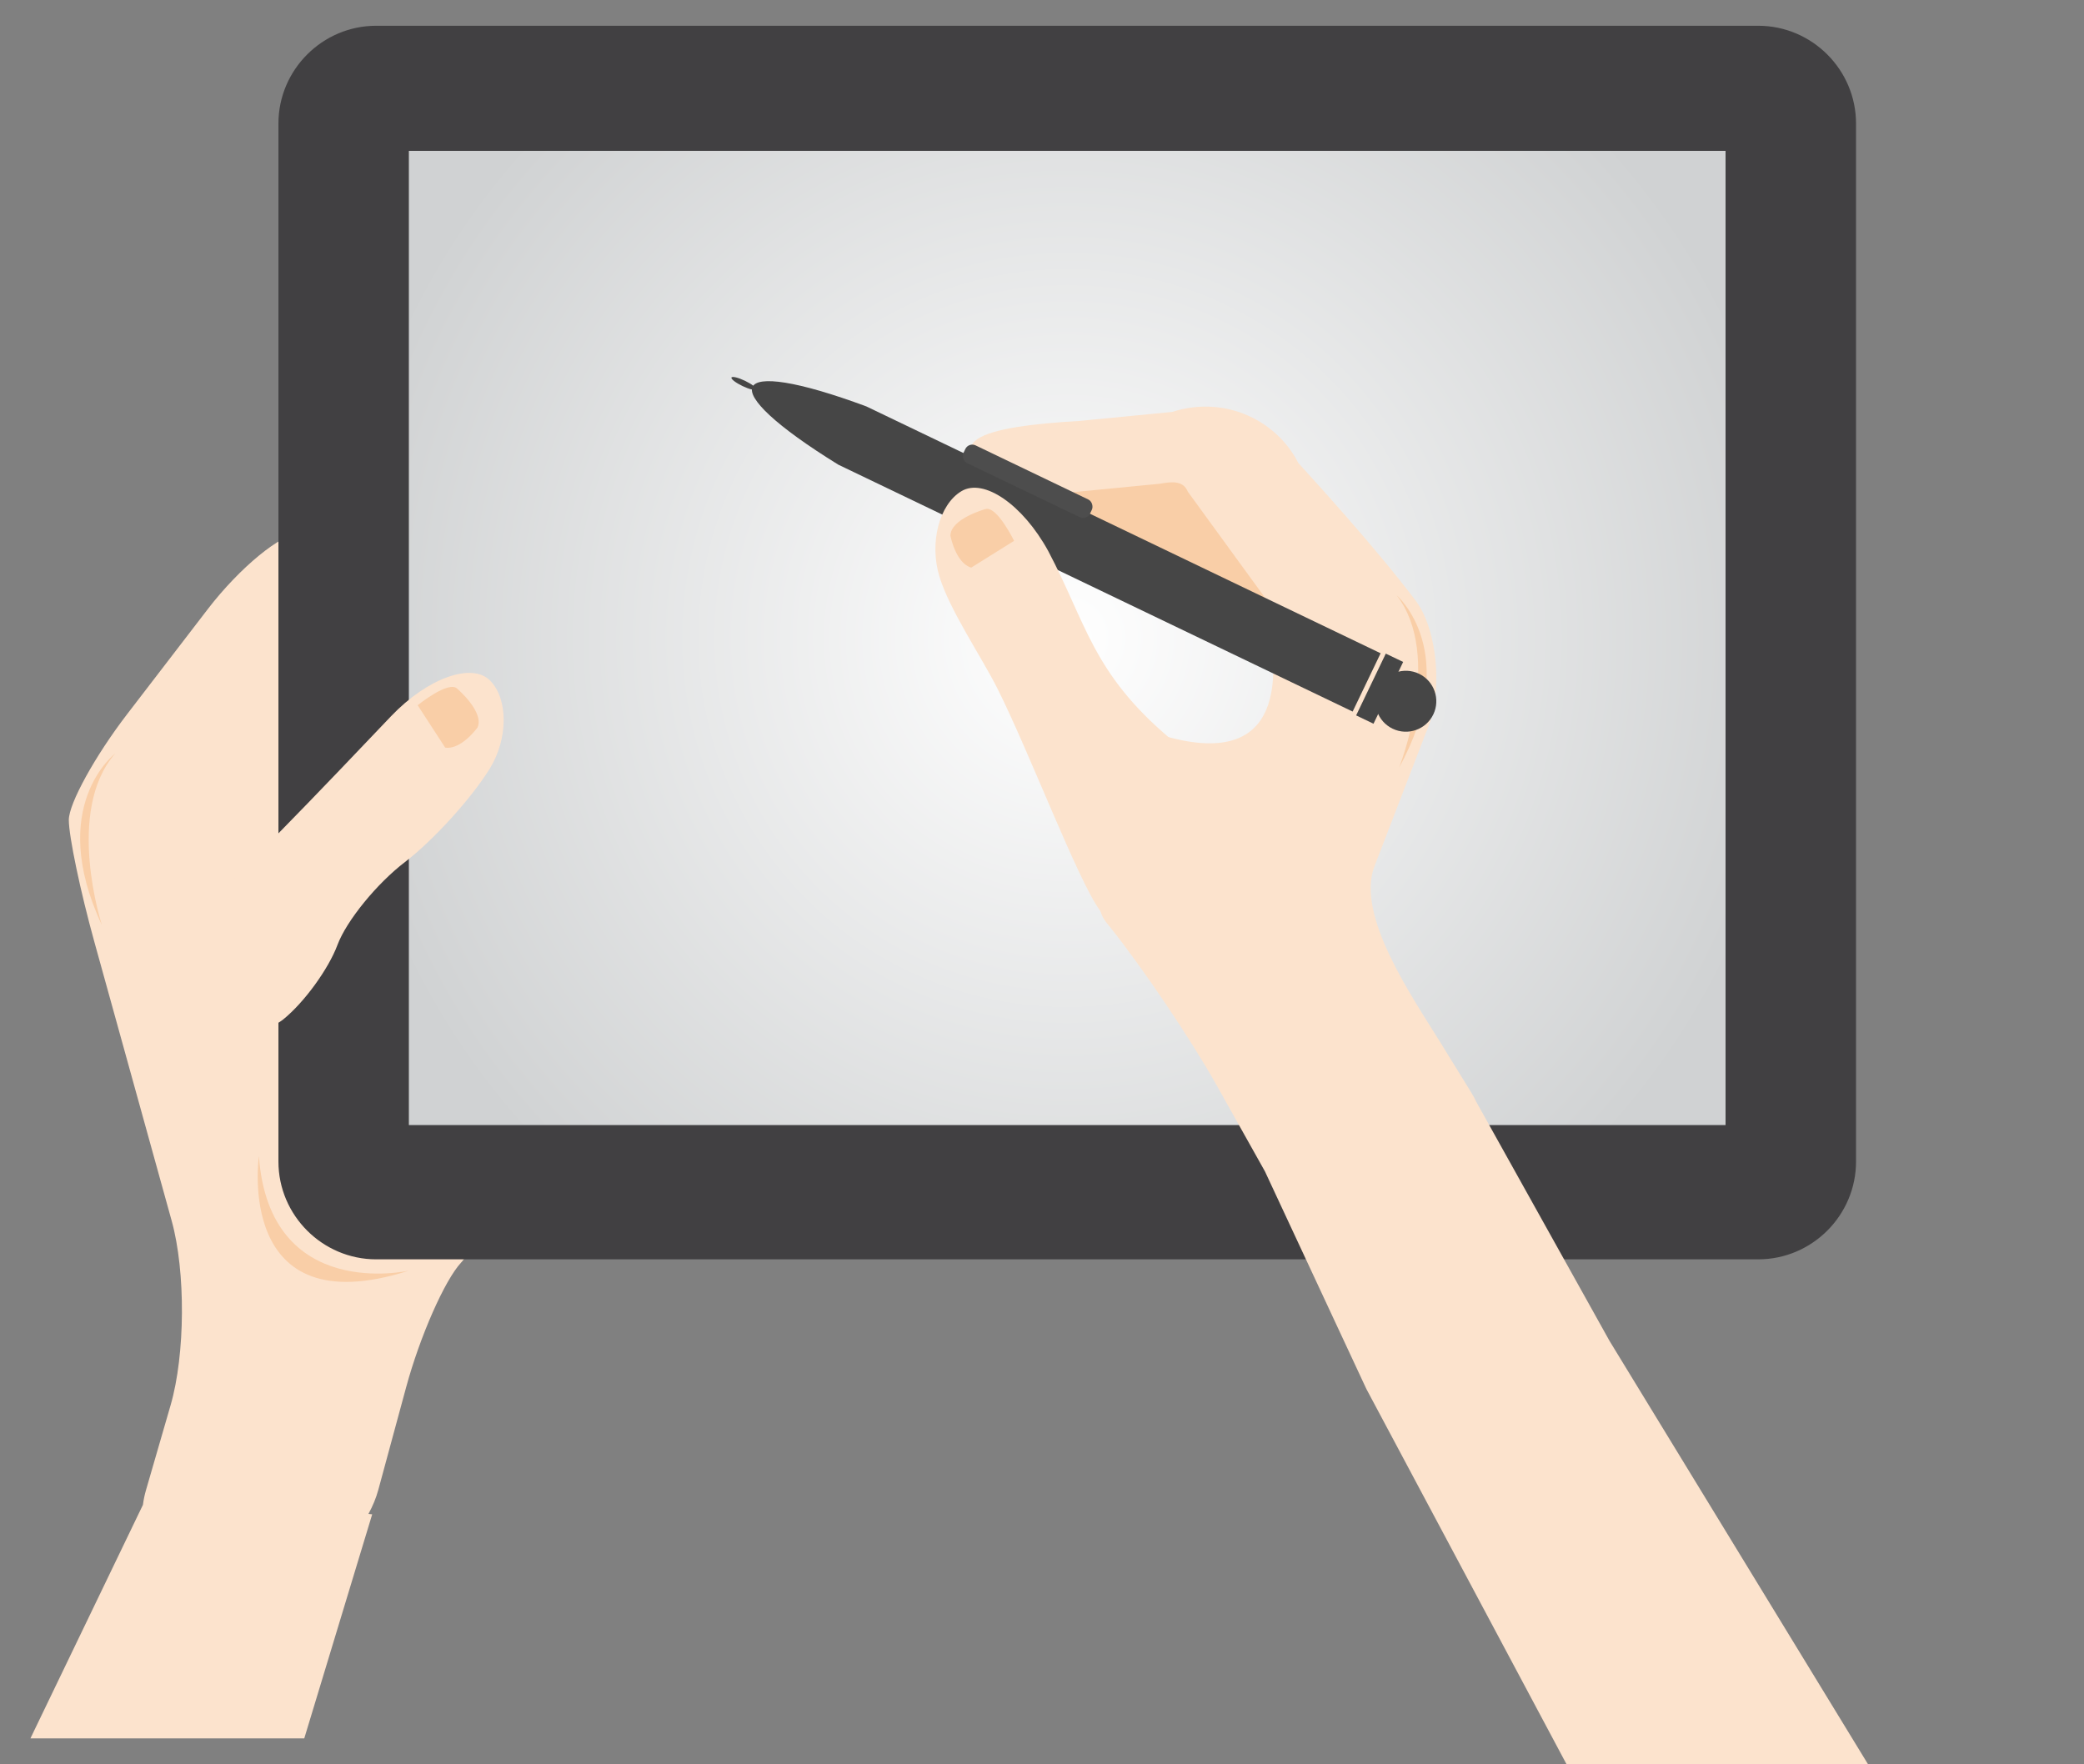
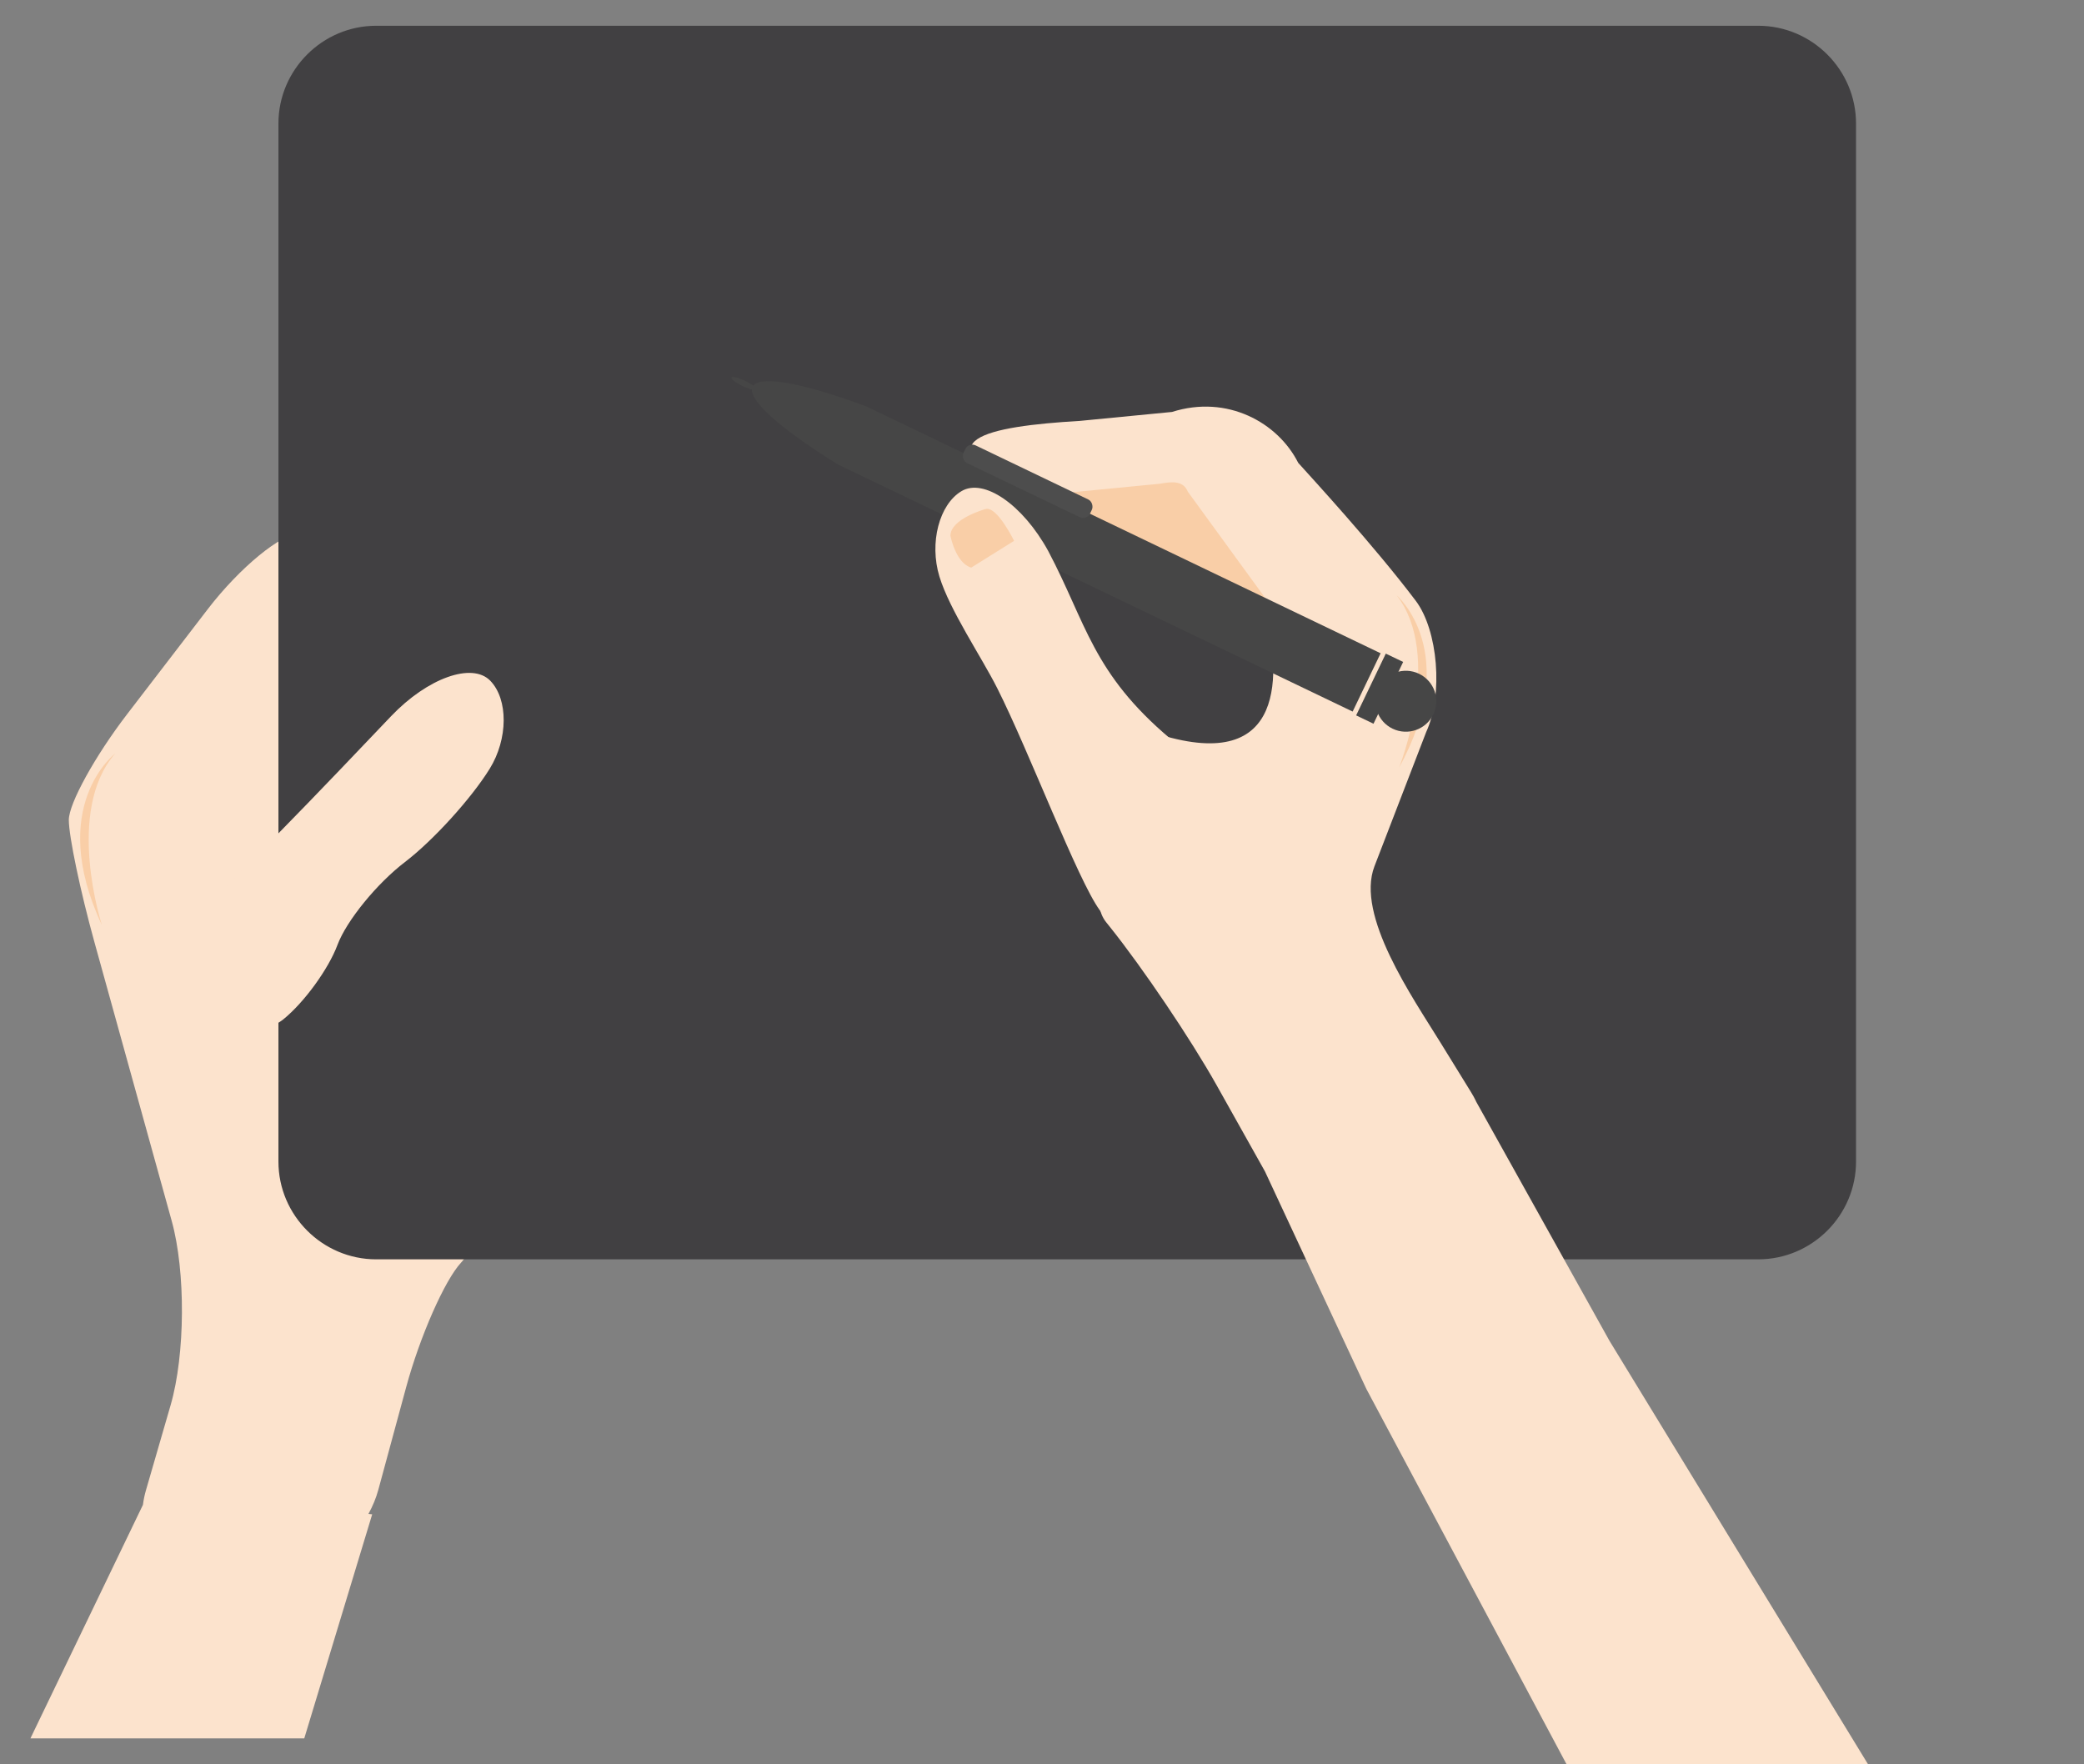
<svg xmlns="http://www.w3.org/2000/svg" xmlns:ns1="http://sodipodi.sourceforge.net/DTD/sodipodi-0.dtd" xmlns:ns2="http://www.inkscape.org/namespaces/inkscape" version="1.1" id="handtablet" x="0px" y="0px" viewBox="34.212 164.486 522.122 441.973" enable-background="new 34.212 164.486 522.122 441.973" xml:space="preserve" ns1:docname="person-writing-tablet.svg" ns2:version="1.4.2 (ebf0e940d0, 2025-05-08)">
  <rect x="34.212" y="164.486" width="522.122" height="441.973" fill="#808080" stroke="none" />
  <defs id="defs11">
    <radialGradient id="SVGID_1_" cx="301.59" cy="277.69" r="184.867" gradientTransform="matrix(1,0,0,-1,0,602)" gradientUnits="userSpaceOnUse">
      <stop offset="0" style="stop-color:#FFFFFF" id="stop3" />
      <stop offset="1" style="stop-color:#D0D2D3" id="stop4" />
    </radialGradient>
  </defs>
  <ns1:namedview id="namedview11" pagecolor="#ffffff" bordercolor="#111111" borderopacity="1" ns2:showpageshadow="0" ns2:pageopacity="0" ns2:pagecheckerboard="1" ns2:deskcolor="#d1d1d1" ns2:zoom="0.50136356" ns2:cx="280.23576" ns2:cy="187.4887" ns2:window-width="1280" ns2:window-height="905" ns2:window-x="0" ns2:window-y="31" ns2:window-maximized="1" ns2:current-layer="handtablet" />
  <path fill="#fce3cd" d="m 148.58,417.6 c -4.741,-9.483 -11.207,-24.741 -14.368,-33.908 -3.161,-9.167 -12.213,-21.839 -20.115,-28.161 -7.902,-6.322 -10.23,-17.443 -5.172,-24.713 5.057,-7.27 9.195,-17.615 9.195,-22.989 0,-5.373 -3.879,-9.77 -8.621,-9.77 -4.741,0 -15.198,8.566 -23.237,19.036 L 66.07,343.392 c -8.039,10.47 -14.617,22.398 -14.617,26.507 0,4.109 2.885,17.879 6.412,30.599 l 19.361,69.836 c 3.526,12.72 3.405,33.501 -0.269,46.179 l -6.179,21.322 c -0.358,1.236 -0.604,2.45 -0.75,3.635 l -28.192,58.52 h 68.608 l 17.018,-56.134 -0.943,-0.102 c 1.067,-1.929 1.912,-3.954 2.479,-6.043 l 6.972,-25.698 c 3.456,-12.74 9.646,-26.783 13.755,-31.209 4.109,-4.426 7.471,-16.58 7.471,-27.012 0.01,-10.44 -3.87,-26.73 -8.61,-36.21 z" id="path2" />
  <path fill="#414042" stroke="#414042" stroke-miterlimit="10" d="m 498.72,455.48 c 0,13.2 -10.8,24 -24,24 H 128.47 c -13.2,0 -24,-10.8 -24,-24 V 195.44 c 0,-13.2 10.8,-24 24,-24 h 346.25 c 13.2,0 24,10.8 24,24 z" id="path3" />
-   <rect x="136.65" y="202.28" fill="url(#SVGID_1_)" width="329.88" height="244.06" id="rect4" style="fill:url(#SVGID_1_)" />
  <path fill="#fce3cd" d="m 81.55,418.74 c -7.794,-4.825 -6.514,-16.389 2.845,-25.698 l 1.152,-1.146 c 9.359,-9.309 24.47,-24.74 33.581,-34.292 L 132.21,343.89 c 9.111,-9.551 20.283,-13.544 24.826,-8.873 4.543,4.671 4.481,14.599 -0.138,22.061 -4.619,7.462 -14.169,17.975 -21.222,23.362 -7.053,5.387 -14.666,14.737 -16.918,20.778 -2.253,6.041 -8.357,14.428 -13.566,18.639 -5.209,4.211 -15.845,3.7 -23.64,-1.12 z" id="path5" />
-   <path fill="#f9cea7" d="m 148.77,337.03 c 0,0 6.842,5.834 5.081,9.71 0,0 -4.052,5.652 -8.103,5.04 l -6.896,-10.613 c 0,0 7.75,-6.3 9.92,-4.14 z" id="path7" />
-   <path fill="#f9cea7" d="m 136.65,482.81 c 0,0 -34.908,8 -37.575,-28.667 0.005,0 -6.179,42.67 37.575,28.67 z" id="path8" />
  <path fill="#f9cea7" d="m 63.08,353.26 c 0,0 -17.333,13.108 -3.333,42.996 -10e-4,-0.01 -9.334,-28.56 3.333,-43 z" id="path9" />
  <g id="g32" transform="translate(-33.423,-167.874)">
    <path fill="#fce3cd" d="m 437.451,608.283 c -0.359,-0.753 -0.763,-1.502 -1.221,-2.243 l -7.737,-12.547 c -6.929,-11.236 -21.248,-31.791 -16.502,-44.108 l 12.952,-33.609 c 4.333,-9.42 2.958,-25.541 -2.622,-32.927 -10.514,-13.916 -26.264,-31.004 -29.434,-34.538 -5.073,-10.084 -17.767,-17.149 -31.609,-12.749 l -23.168,2.251 c -23.122,1.344 -40.609,4.936 -13.52,17.535 9.953,6.067 59.091,15.493 59.829,28.673 4.293,17.275 5.498,42.059 -26.172,32.39 0.738,13.18 -21.706,36.717 -13.453,47.019 l 0.9,1.122 c 8.254,10.302 20.287,28.151 26.744,39.665 l 12.111,21.599 25.412,54.505 116.032,217.537 70.713,-23.52 -125.809,-206.029 -33.452,-60.007 z" id="path26" ns2:transform-center-x="133.09767" ns2:transform-center-y="150.22377" ns1:nodetypes="ccsscscccccccccccccccc" style="opacity:1" />
    <path style="opacity:1;fill:#f9cea7;fill-opacity:1;stroke-width:6;stroke-opacity:0.2" d="m 328.616,456.425 57.265,27.484 -20.658,-28.378 c -1.094,-2.764 -3.922,-2.555 -6.959,-1.988 z" id="path31" ns1:nodetypes="ccccc" />
    <path fill="#f9cea7" d="m 417.58,481.525 c 0,0 16.464,14.186 0.588,43.121 0,0 11.131,-27.898 -0.588,-43.124 z" id="path32" />
    <g id="g18" transform="matrix(0.275,0.132,-0.132,0.275,303.229,251.418)">
      <ellipse style="fill:#464646;fill-opacity:1;stroke:none;stroke-width:0.436;stroke-dasharray:none;stroke-opacity:1" id="path15" cx="105.522" cy="592.981" rx="11.187" ry="2.383" />
      <path style="fill:#464646;fill-opacity:1;stroke:none;stroke-width:3;stroke-linecap:round;stroke-linejoin:miter;stroke-miterlimit:4;stroke-dasharray:none;stroke-dashoffset:0;stroke-opacity:1" d="m 204.446,619.533 c -121.506,-12.907 -121.719,-41.765 0,-53.103 h 468.55 l -10e-6,53.103 z" id="rect4791" ns2:connector-curvature="0" ns1:nodetypes="ccccc" />
      <rect style="fill:#464646;fill-opacity:1;stroke:none;stroke-width:0.469;stroke-dasharray:none;stroke-opacity:1" id="rect11" width="15.818" height="56.285" x="676.945" y="564.839" />
      <circle style="fill:#464646;fill-opacity:1;stroke:none;stroke-width:0.428;stroke-dasharray:none;stroke-opacity:1" id="path11-3" cx="708.713" cy="592.981" r="25.027" />
      <rect style="fill:#4d4d4d;fill-opacity:1;stroke:none;stroke-width:0.418;stroke-dasharray:none;stroke-opacity:1" id="rect18" width="115.268" height="16.121" x="292.901" y="556.461" ry="6.287" />
    </g>
    <g id="g31" transform="rotate(35.989,380.458,623.588)">
      <path fill="#fce3cd" d="m 323.994,580.707 c 5.534,-7.308 0.175,-17.635 -11.908,-22.949 -2.682,-1.18 -6.406,-8.301 -9.756,-8.54 -25.591,-1.827 -34.139,-11.065 -52.551,-20.097 -11.939,-5.629 -23.8,-5.331 -26.356,0.662 -2.556,5.994 1.077,15.233 8.073,20.531 6.996,5.298 20.322,10.087 28.211,14.153 15.819,8.153 44.512,27.025 53.456,29.904 6.361,2.068 5.285,-6.339 10.822,-13.654 z" id="path27" ns2:transform-center-x="184.58843" ns2:transform-center-y="85.388633" ns1:nodetypes="ccscsssccc" />
      <path fill="#f9cea7" d="m 230.877,529.937 c 0,0 -5.604,7.032 -3.136,10.501 0,0 5.056,4.776 8.915,3.402 l 4.746,-11.733 c 0.013,0.006 -8.801,-4.696 -10.516,-2.168 z" id="path28" ns2:transform-center-x="223.74746" ns2:transform-center-y="61.903312" />
    </g>
  </g>
</svg>